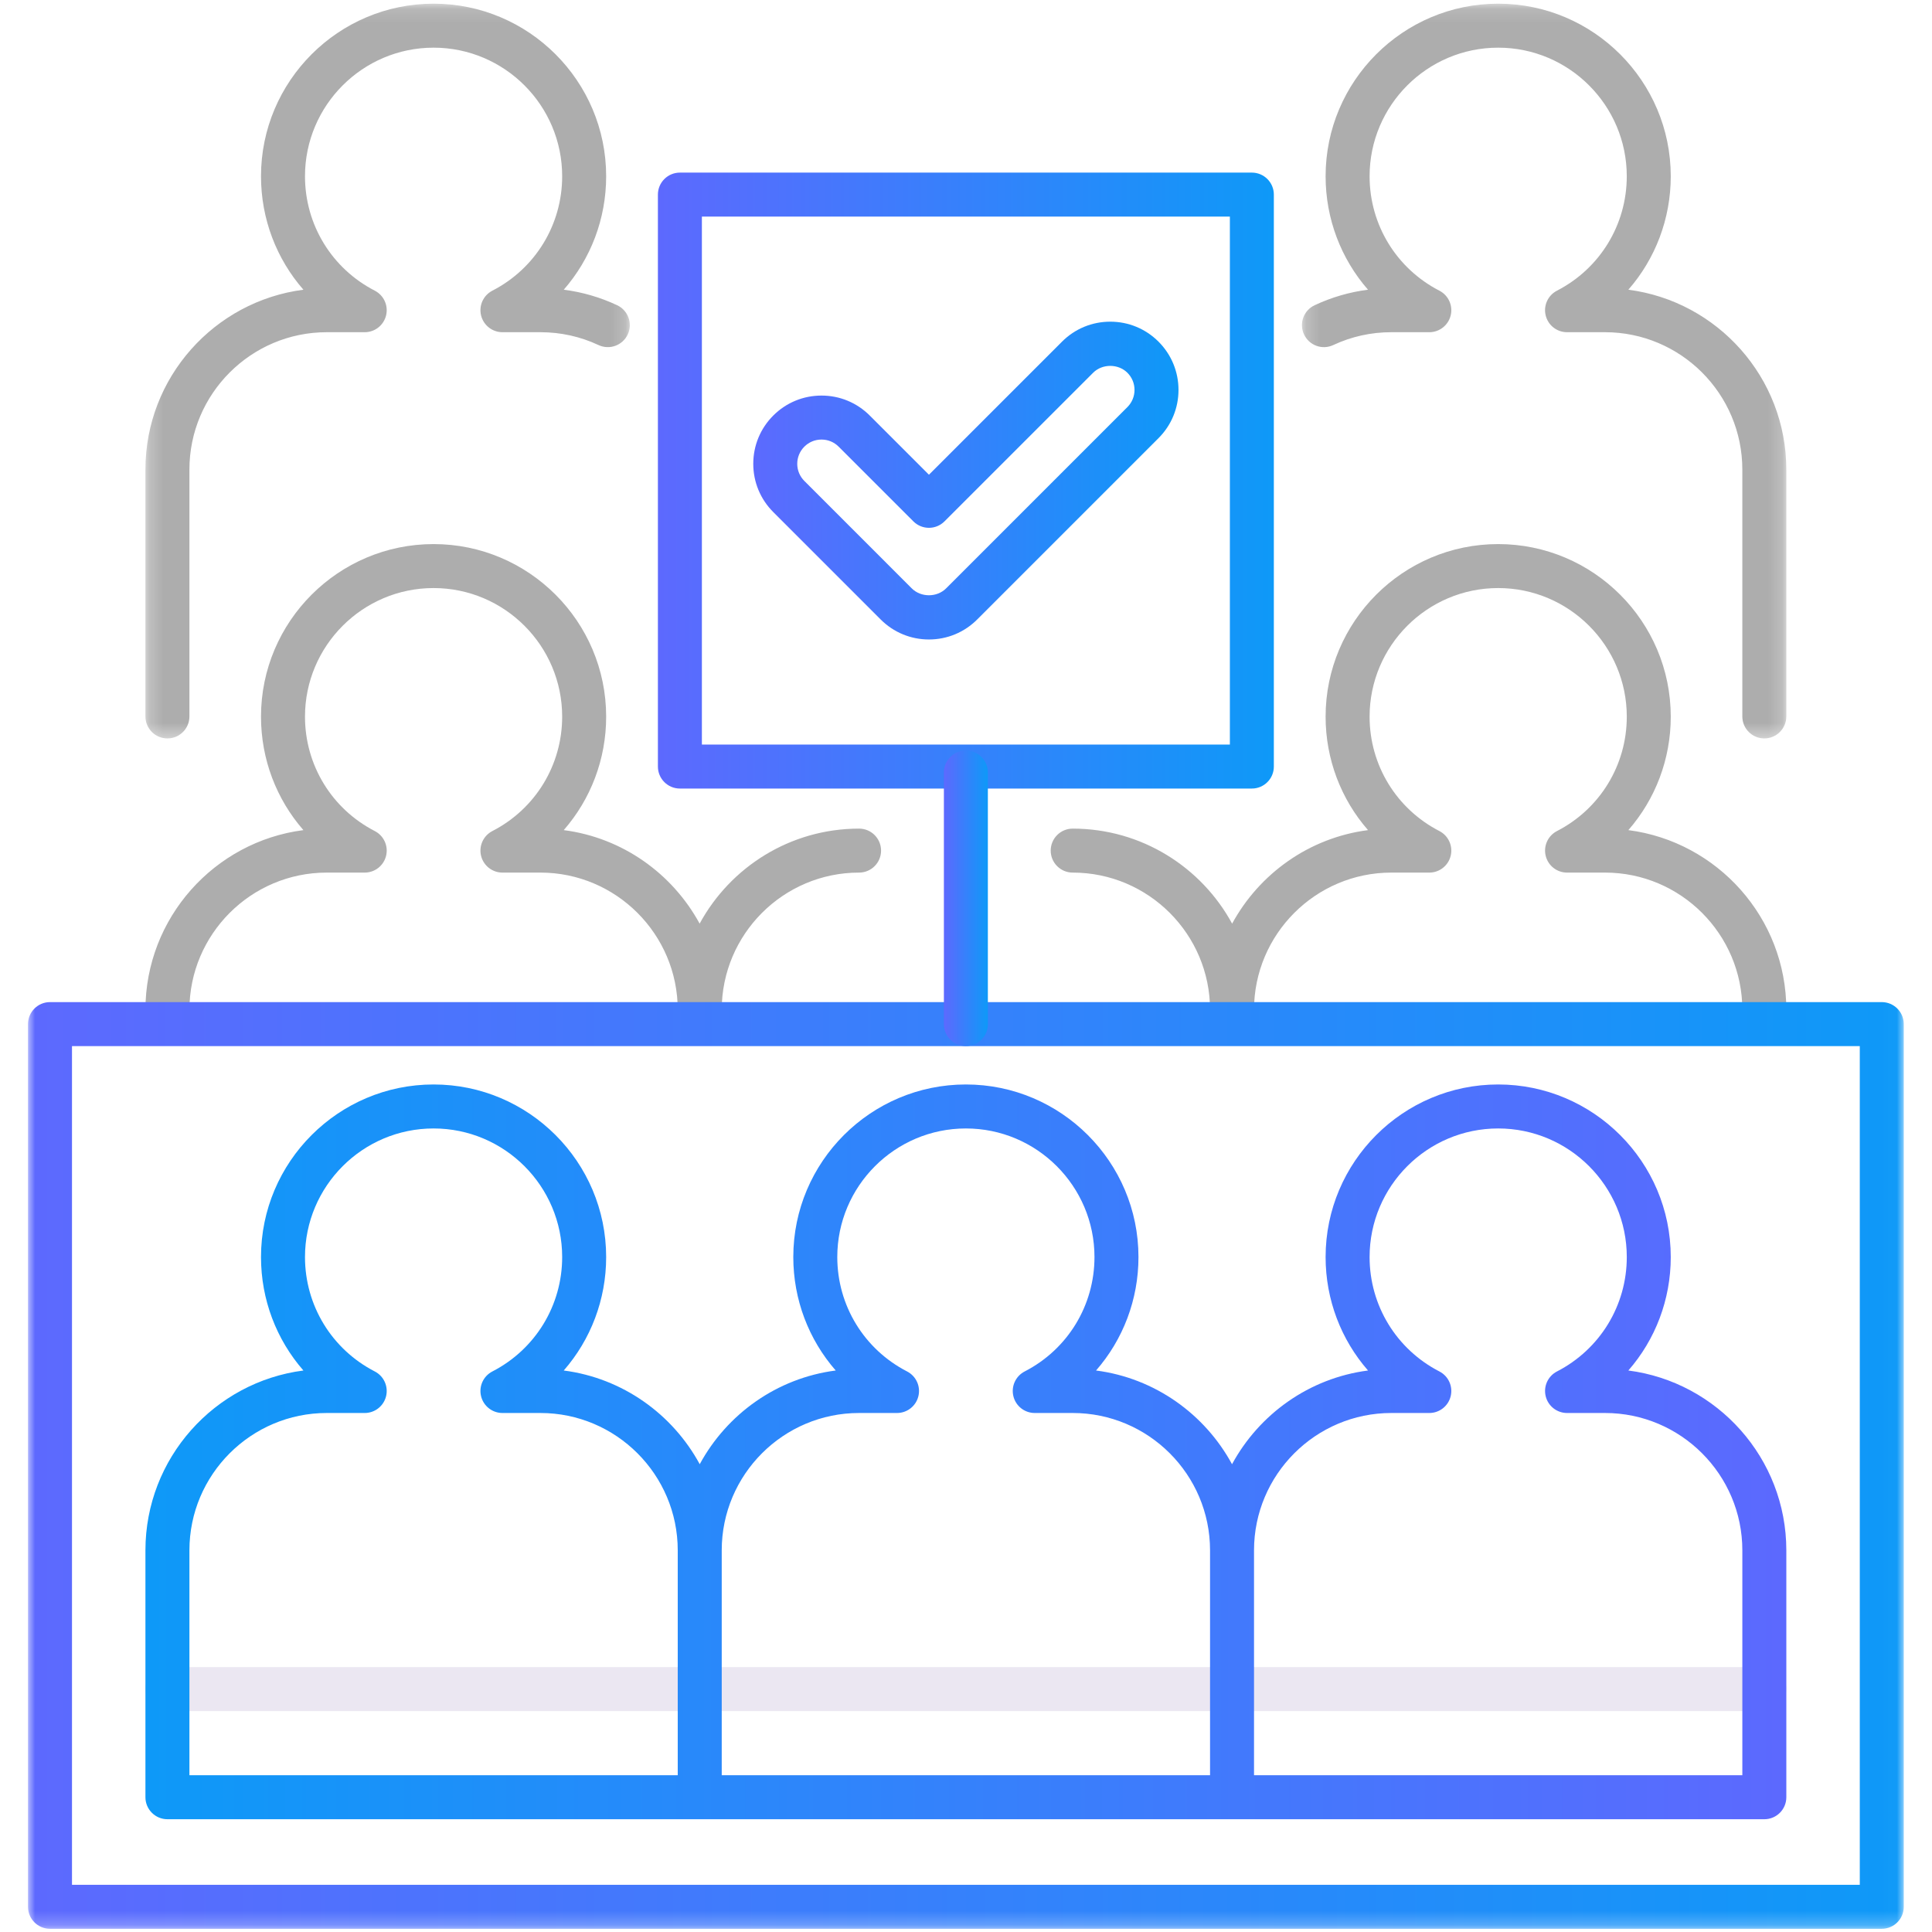
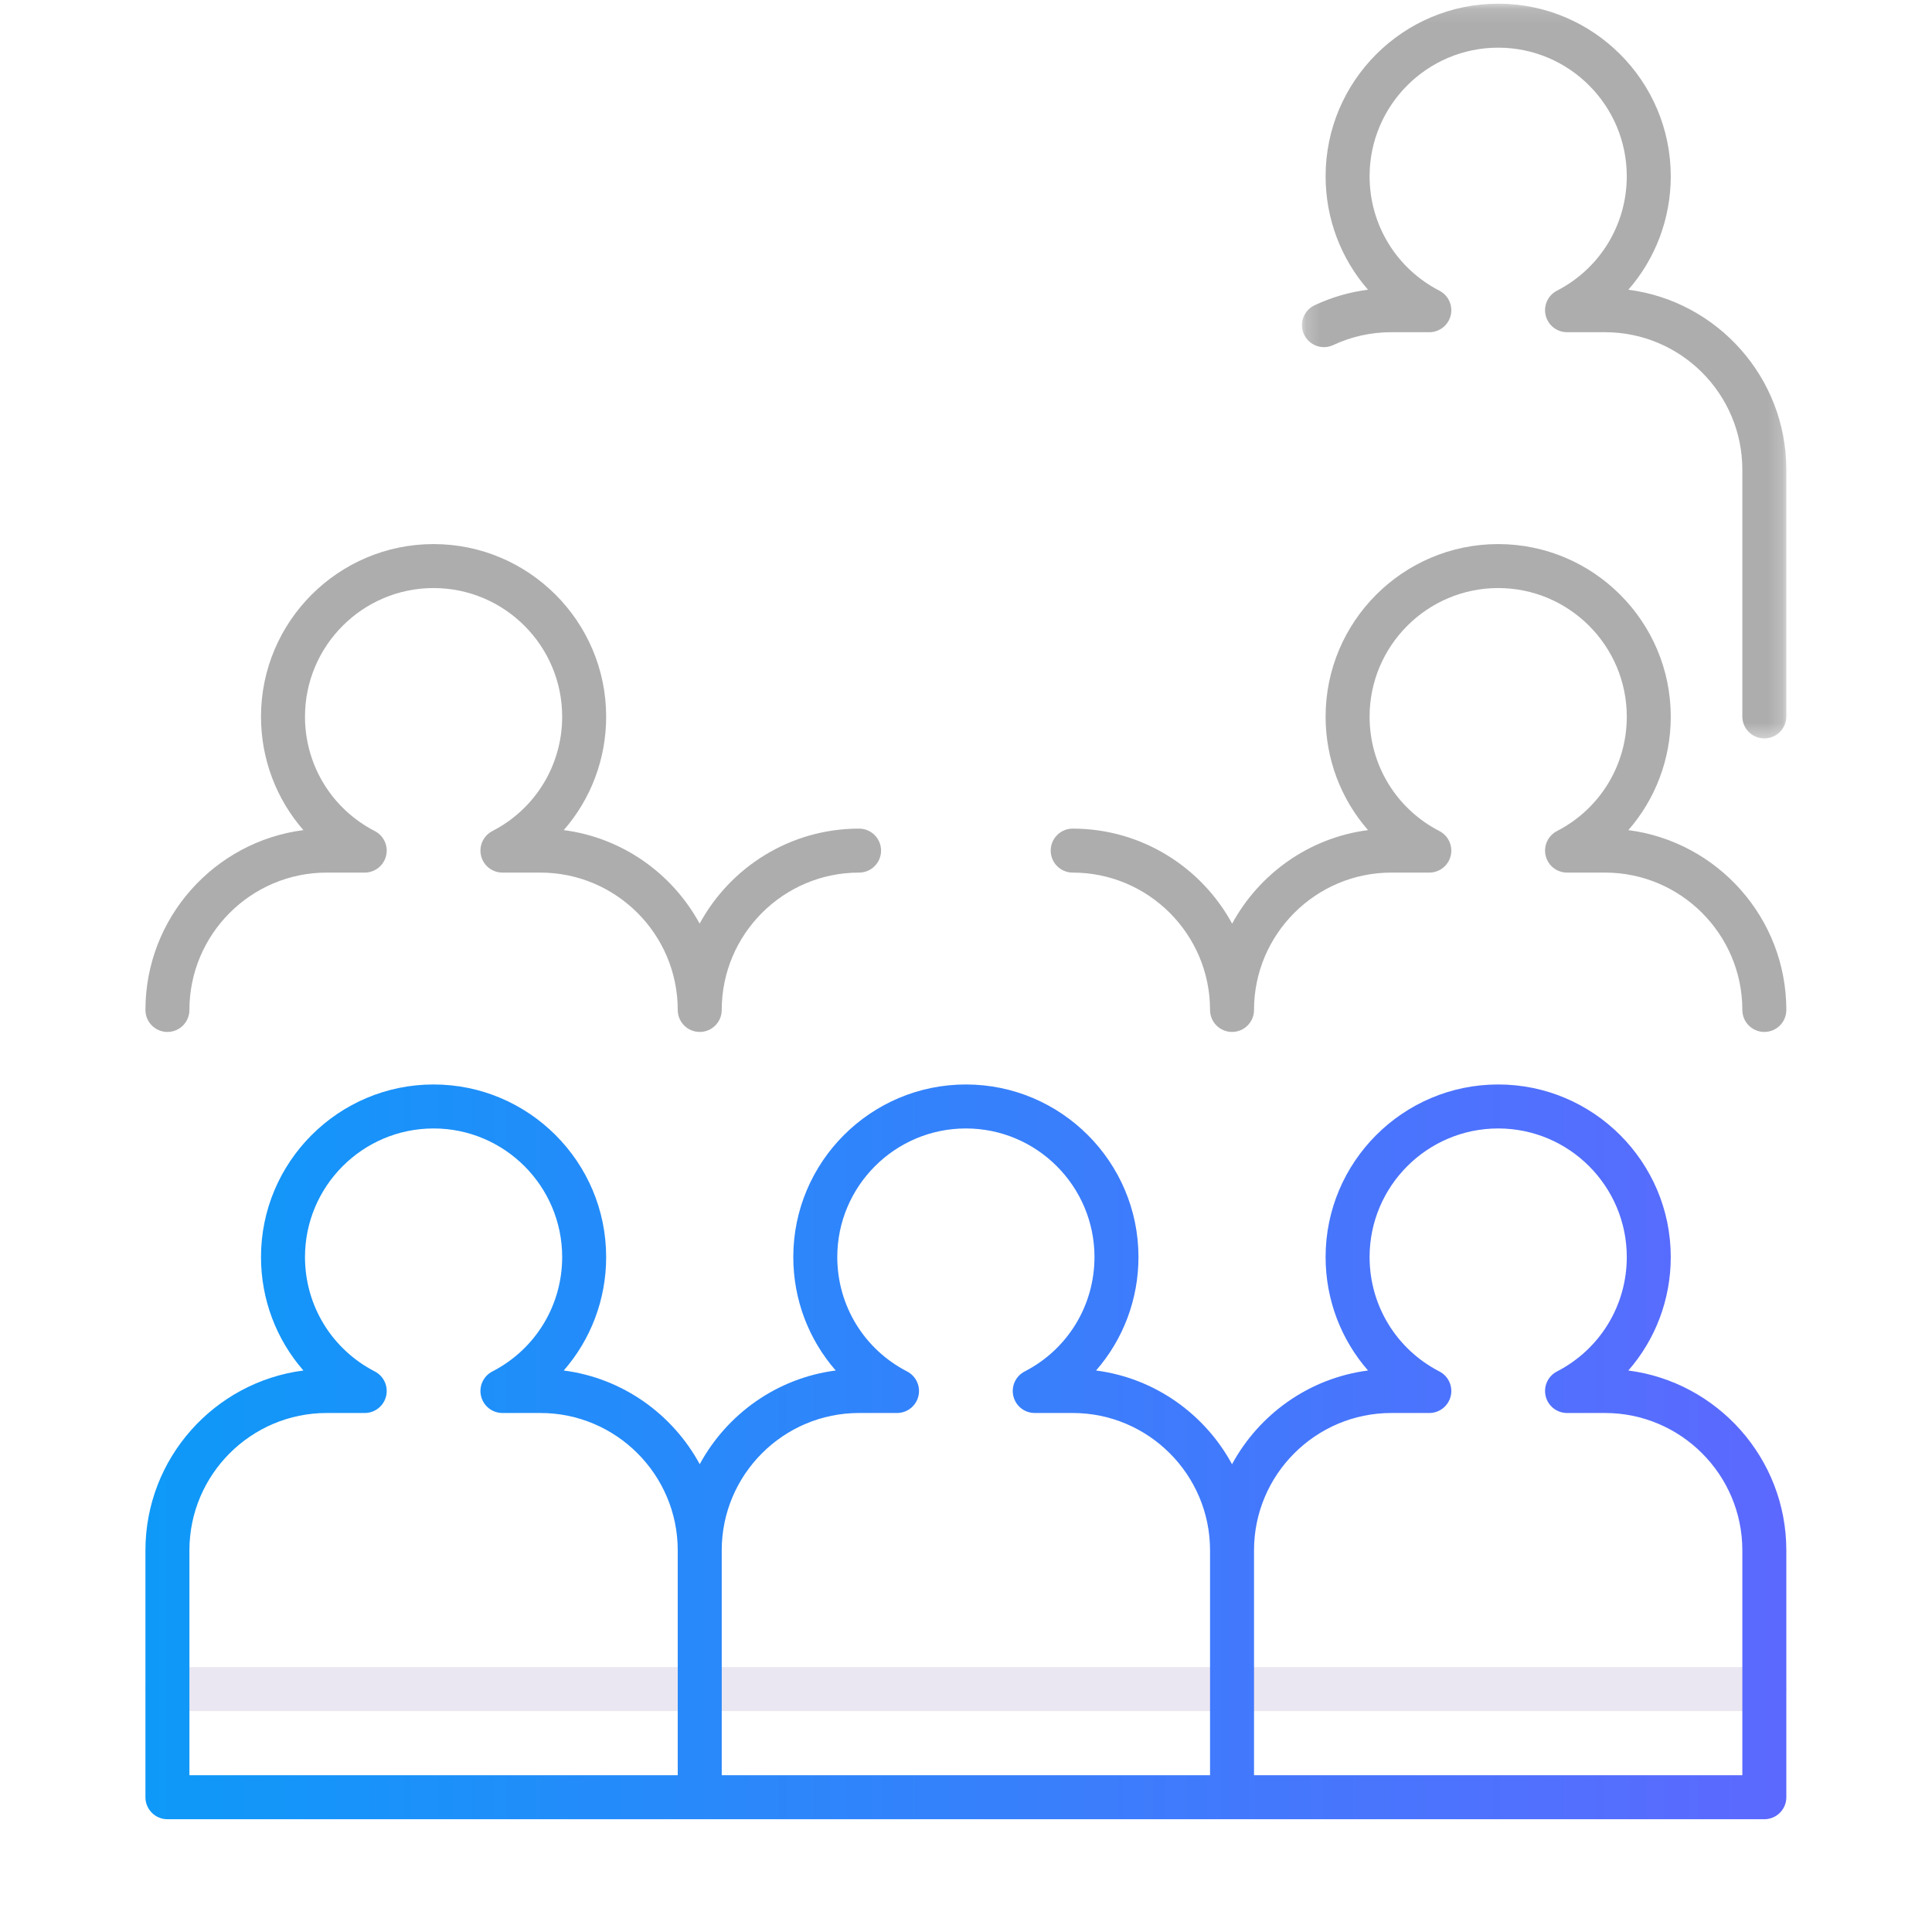
<svg xmlns="http://www.w3.org/2000/svg" xmlns:xlink="http://www.w3.org/1999/xlink" width="138px" height="138px" viewBox="0 0 138 138" version="1.1">
  <title>群組copycopycopy</title>
  <desc>Created with Sketch.</desc>
  <defs>
    <polygon id="path-1" points="0.207 0.124 34.805 0.124 34.805 52.606 0.207 52.606" />
-     <polygon id="path-3" points="0.23 0.124 34.829 0.124 34.829 52.606 0.23 52.606" />
    <linearGradient x1="100%" y1="50%" x2="0%" y2="50%" id="linearGradient-5">
      <stop stop-color="#5C69FE" offset="0%" />
      <stop stop-color="#0E99F8" offset="100%" />
    </linearGradient>
    <linearGradient x1="100%" y1="50%" x2="0%" y2="50%" id="linearGradient-6">
      <stop stop-color="#0E98F8" offset="0%" />
      <stop stop-color="#5C6AFE" offset="100%" />
    </linearGradient>
-     <polygon id="path-7" points="0 137.771 133.983 137.771 133.983 0.263 0 0.263" />
    <linearGradient x1="100%" y1="50%" x2="0%" y2="50%" id="linearGradient-9">
      <stop stop-color="#0E99F8" offset="0%" />
      <stop stop-color="#5D69FE" offset="100%" />
    </linearGradient>
    <linearGradient x1="100%" y1="50%" x2="0%" y2="50%" id="linearGradient-10">
      <stop stop-color="#0E99F8" offset="0%" />
      <stop stop-color="#5D69FE" offset="100%" />
    </linearGradient>
    <linearGradient x1="100%" y1="50%" x2="0%" y2="50%" id="linearGradient-11">
      <stop stop-color="#0E99F8" offset="0%" />
      <stop stop-color="#5D69FE" offset="100%" />
    </linearGradient>
  </defs>
  <g id="page-1" stroke="none" stroke-width="1" fill="none" fill-rule="evenodd">
    <g id="00_GenesysCloud_a" transform="translate(-974, -1068)">
      <g id="群組" transform="translate(976, 1068)">
        <path d="M124.024,122.221 L9.959,122.221 C9.091,122.221 8.388,121.518 8.388,120.65 C8.388,119.783 9.091,119.079 9.959,119.079 L124.024,119.079 C124.892,119.079 125.595,119.783 125.595,120.65 C125.595,121.518 124.892,122.221 124.024,122.221" id="Fill-1" fill="#EBE7F2" />
        <g transform="translate(90.789, 0.139)">
          <mask id="mask-2" fill="white">
            <use xlink:href="#path-1" />
          </mask>
          <g id="Clip-4" />
          <path d="M23.522,20.555 C25.447,18.351 26.551,15.495 26.551,12.451 C26.551,5.654 21.021,0.124 14.224,0.124 C7.427,0.124 1.897,5.654 1.897,12.451 C1.897,15.494 3.001,18.35 4.925,20.554 C3.605,20.723 2.328,21.094 1.113,21.663 C0.327,22.03 -0.012,22.965 0.356,23.751 C0.724,24.537 1.658,24.877 2.444,24.508 C3.746,23.899 5.143,23.59 6.595,23.59 L9.305,23.59 C10.029,23.59 10.661,23.094 10.832,22.389 C11.002,21.685 10.669,20.955 10.024,20.623 C6.949,19.038 5.039,15.907 5.039,12.451 C5.039,7.386 9.159,3.266 14.224,3.266 C19.288,3.266 23.409,7.386 23.409,12.451 C23.409,15.907 21.499,19.038 18.423,20.623 C17.779,20.955 17.445,21.685 17.616,22.389 C17.787,23.094 18.418,23.59 19.143,23.59 L21.853,23.59 C27.263,23.59 31.663,27.991 31.663,33.401 L31.663,51.036 C31.663,51.903 32.367,52.606 33.234,52.606 C34.102,52.606 34.805,51.903 34.805,51.036 L34.805,33.401 C34.805,26.824 29.878,21.376 23.522,20.555" id="Fill-3" fill="#ADADAD" mask="url(#mask-2)" />
        </g>
        <g transform="translate(8.158, 0.139)">
          <mask id="mask-4" fill="white">
            <use xlink:href="#path-3" />
          </mask>
          <g id="Clip-6" />
          <path d="M1.801,52.606 C2.669,52.606 3.372,51.903 3.372,51.036 L3.372,33.401 C3.372,27.991 7.773,23.59 13.183,23.59 L15.893,23.59 C16.618,23.59 17.249,23.094 17.42,22.389 C17.591,21.685 17.257,20.955 16.613,20.623 C13.537,19.038 11.627,15.907 11.627,12.451 C11.627,7.386 15.747,3.266 20.812,3.266 C25.877,3.266 29.997,7.386 29.997,12.451 C29.997,15.907 28.087,19.038 25.011,20.623 C24.367,20.955 24.033,21.685 24.204,22.389 C24.375,23.094 25.006,23.59 25.731,23.59 L28.441,23.59 C29.893,23.59 31.29,23.899 32.592,24.508 C33.378,24.875 34.313,24.537 34.68,23.751 C35.048,22.965 34.709,22.03 33.923,21.662 C32.707,21.093 31.43,20.723 30.111,20.554 C32.035,18.35 33.139,15.494 33.139,12.451 C33.139,5.654 27.609,0.124 20.812,0.124 C14.015,0.124 8.485,5.654 8.485,12.451 C8.485,15.495 9.589,18.351 11.514,20.555 C5.157,21.376 0.23,26.823 0.23,33.401 L0.23,51.036 C0.23,51.903 0.933,52.606 1.801,52.606" id="Fill-5" fill="#ADADAD" mask="url(#mask-4)" />
        </g>
        <path d="M9.959,73.71 C10.827,73.71 11.53,73.007 11.53,72.139 C11.53,66.73 15.931,62.328 21.34,62.328 L24.051,62.328 C24.776,62.328 25.407,61.832 25.578,61.128 C25.749,60.423 25.415,59.693 24.77,59.361 C21.695,57.777 19.785,54.646 19.785,51.19 C19.785,46.125 23.905,42.004 28.97,42.004 C34.034,42.004 38.155,46.125 38.155,51.19 C38.155,54.646 36.245,57.777 33.169,59.361 C32.525,59.693 32.191,60.423 32.362,61.128 C32.533,61.832 33.164,62.328 33.889,62.328 L36.599,62.328 C42.009,62.328 46.41,66.73 46.41,72.139 C46.41,73.007 47.113,73.71 47.981,73.71 C48.848,73.71 49.552,73.007 49.552,72.139 C49.552,66.73 53.953,62.328 59.362,62.328 C60.23,62.328 60.933,61.625 60.933,60.758 C60.933,59.89 60.23,59.187 59.362,59.187 C54.45,59.187 50.169,61.935 47.974,65.974 C46.03,62.403 42.466,59.836 38.267,59.294 C40.193,57.09 41.297,54.233 41.297,51.19 C41.297,44.392 35.767,38.863 28.97,38.863 C22.173,38.863 16.643,44.392 16.643,51.19 C16.643,54.233 17.747,57.09 19.672,59.294 C13.315,60.114 8.388,65.562 8.388,72.139 C8.388,73.007 9.091,73.71 9.959,73.71" id="Fill-7" fill="#ADADAD" />
        <path d="M114.311,59.294 C116.237,57.089 117.34,54.234 117.34,51.19 C117.34,44.392 111.811,38.863 105.013,38.863 C98.216,38.863 92.686,44.392 92.686,51.19 C92.686,54.234 93.79,57.089 95.716,59.294 C91.518,59.836 87.953,62.403 86.009,65.974 C83.814,61.935 79.533,59.187 74.621,59.187 C73.754,59.187 73.05,59.89 73.05,60.758 C73.05,61.625 73.754,62.328 74.621,62.328 C80.031,62.328 84.432,66.73 84.432,72.139 C84.432,73.007 85.135,73.71 86.002,73.71 C86.87,73.71 87.573,73.007 87.573,72.139 C87.573,66.73 91.975,62.328 97.384,62.328 L100.095,62.328 C100.819,62.328 101.45,61.832 101.621,61.128 C101.792,60.423 101.458,59.693 100.814,59.361 C97.739,57.777 95.828,54.646 95.828,51.19 C95.828,46.125 99.948,42.004 105.013,42.004 C110.078,42.004 114.199,46.125 114.199,51.19 C114.199,54.646 112.288,57.777 109.213,59.361 C108.568,59.693 108.235,60.423 108.406,61.128 C108.576,61.832 109.208,62.328 109.932,62.328 L112.643,62.328 C118.052,62.328 122.453,66.73 122.453,72.139 C122.453,73.007 123.156,73.71 124.024,73.71 C124.892,73.71 125.595,73.007 125.595,72.139 C125.595,65.562 120.667,60.115 114.311,59.294" id="Fill-9" fill="#ADADAD" />
        <path d="M122.453,126.803 L87.573,126.803 L87.573,110.739 C87.573,105.329 91.975,100.928 97.384,100.928 L100.095,100.928 C100.819,100.928 101.45,100.432 101.621,99.727 C101.792,99.023 101.459,98.293 100.814,97.961 C97.739,96.376 95.828,93.245 95.828,89.789 C95.828,84.725 99.948,80.604 105.013,80.604 C110.078,80.604 114.199,84.725 114.199,89.789 C114.199,93.245 112.288,96.376 109.213,97.961 C108.568,98.293 108.235,99.023 108.406,99.727 C108.576,100.432 109.208,100.928 109.932,100.928 L112.643,100.928 C118.052,100.928 122.453,105.329 122.453,110.739 L122.453,126.803 Z M49.552,110.739 C49.552,105.329 53.953,100.928 59.362,100.928 L62.073,100.928 C62.798,100.928 63.429,100.432 63.599,99.727 C63.771,99.023 63.436,98.293 62.792,97.961 C59.717,96.376 57.806,93.245 57.806,89.789 C57.806,84.725 61.927,80.604 66.992,80.604 C72.056,80.604 76.177,84.725 76.177,89.789 C76.177,93.245 74.267,96.377 71.191,97.961 C70.546,98.293 70.213,99.023 70.384,99.727 C70.554,100.432 71.185,100.928 71.91,100.928 L74.621,100.928 C80.031,100.928 84.432,105.329 84.432,110.739 L84.432,126.803 L49.552,126.803 L49.552,110.739 Z M11.53,110.739 C11.53,105.329 15.931,100.928 21.34,100.928 L24.051,100.928 C24.776,100.928 25.407,100.432 25.578,99.727 C25.748,99.023 25.415,98.293 24.771,97.961 C21.695,96.376 19.785,93.245 19.785,89.789 C19.785,84.725 23.905,80.604 28.97,80.604 C34.035,80.604 38.155,84.725 38.155,89.789 C38.155,93.245 36.245,96.376 33.169,97.961 C32.525,98.293 32.191,99.023 32.362,99.727 C32.533,100.432 33.164,100.928 33.889,100.928 L36.599,100.928 C42.009,100.928 46.41,105.329 46.41,110.739 L46.41,126.803 L11.53,126.803 L11.53,110.739 Z M114.311,97.893 C116.237,95.689 117.34,92.833 117.34,89.789 C117.34,82.992 111.811,77.462 105.013,77.462 C98.216,77.462 92.686,82.992 92.686,89.789 C92.686,92.833 93.79,95.689 95.716,97.893 C91.513,98.436 87.945,101.009 86.002,104.587 C84.06,101.008 80.493,98.436 76.289,97.893 C78.215,95.689 79.319,92.833 79.319,89.789 C79.319,82.992 73.788,77.462 66.992,77.462 C60.194,77.462 54.664,82.992 54.664,89.789 C54.664,92.833 55.769,95.689 57.694,97.893 C53.49,98.436 49.923,101.008 47.981,104.586 C46.039,101.008 42.471,98.436 38.267,97.893 C40.193,95.689 41.297,92.833 41.297,89.789 C41.297,82.992 35.767,77.462 28.97,77.462 C22.173,77.462 16.643,82.992 16.643,89.789 C16.643,92.833 17.747,95.689 19.672,97.893 C13.315,98.714 8.388,104.162 8.388,110.739 L8.388,128.374 C8.388,129.242 9.091,129.945 9.959,129.945 L124.024,129.945 C124.892,129.945 125.595,129.242 125.595,128.374 L125.595,110.739 C125.595,104.162 120.667,98.715 114.311,97.893 L114.311,97.893 Z" id="Fill-11" fill="url(#linearGradient-5)" />
-         <path d="M55.455,31.903 C55.781,31.577 56.216,31.397 56.679,31.397 C57.142,31.397 57.577,31.577 57.904,31.904 L63.242,37.241 C63.855,37.855 64.85,37.855 65.463,37.241 L76.08,26.626 C76.732,25.972 77.874,25.971 78.529,26.626 C78.856,26.953 79.037,27.388 79.037,27.851 C79.037,28.314 78.856,28.749 78.529,29.077 L65.578,42.028 C64.923,42.682 63.782,42.682 63.127,42.028 L55.454,34.354 C55.127,34.027 54.946,33.592 54.946,33.129 C54.946,32.666 55.127,32.231 55.455,31.903 L55.455,31.903 Z M60.906,44.249 C61.827,45.17 63.051,45.677 64.353,45.677 C65.655,45.677 66.878,45.17 67.799,44.249 L80.75,31.298 C81.671,30.377 82.178,29.153 82.178,27.851 C82.178,26.549 81.671,25.325 80.751,24.404 C79.831,23.484 78.607,22.977 77.304,22.977 C76.002,22.977 74.778,23.484 73.858,24.404 L64.353,33.909 L60.126,29.683 C59.206,28.762 57.982,28.255 56.679,28.255 C55.377,28.255 54.153,28.762 53.233,29.682 C52.312,30.603 51.805,31.827 51.805,33.129 C51.805,34.431 52.312,35.655 53.233,36.576 L60.906,44.249 Z" id="Fill-13" fill="url(#linearGradient-6)" />
        <mask id="mask-8" fill="white">
          <use xlink:href="#path-7" />
        </mask>
        <g id="Clip-16" />
        <path d="M3.142,134.629 L130.842,134.629 L130.842,74.721 L3.142,74.721 L3.142,134.629 Z M132.413,137.771 L1.571,137.771 C0.703,137.771 0,137.067 0,136.2 L0,73.15 C0,72.283 0.703,71.579 1.571,71.579 L132.413,71.579 C133.28,71.579 133.983,72.283 133.983,73.15 L133.983,136.2 C133.983,137.067 133.28,137.771 132.413,137.771 L132.413,137.771 Z" id="Fill-15" fill="url(#linearGradient-9)" mask="url(#mask-8)" />
-         <path d="M48.135,53.183 L85.848,53.183 L85.848,15.471 L48.135,15.471 L48.135,53.183 Z M87.418,56.325 L46.564,56.325 C45.697,56.325 44.993,55.622 44.993,54.754 L44.993,13.9 C44.993,13.032 45.697,12.329 46.564,12.329 L87.418,12.329 C88.286,12.329 88.989,13.032 88.989,13.9 L88.989,54.754 C88.989,55.622 88.286,56.325 87.418,56.325 L87.418,56.325 Z" id="Fill-17" fill="url(#linearGradient-10)" mask="url(#mask-8)" />
-         <path d="M66.992,74.721 C66.124,74.721 65.421,74.018 65.421,73.15 L65.421,55.182 C65.421,54.315 66.124,53.611 66.992,53.611 C67.859,53.611 68.562,54.315 68.562,55.182 L68.562,73.15 C68.562,74.018 67.859,74.721 66.992,74.721" id="Fill-18" fill="url(#linearGradient-11)" mask="url(#mask-8)" />
+         <path d="M48.135,53.183 L85.848,53.183 L85.848,15.471 L48.135,15.471 L48.135,53.183 Z M87.418,56.325 C45.697,56.325 44.993,55.622 44.993,54.754 L44.993,13.9 C44.993,13.032 45.697,12.329 46.564,12.329 L87.418,12.329 C88.286,12.329 88.989,13.032 88.989,13.9 L88.989,54.754 C88.989,55.622 88.286,56.325 87.418,56.325 L87.418,56.325 Z" id="Fill-17" fill="url(#linearGradient-10)" mask="url(#mask-8)" />
      </g>
    </g>
  </g>
</svg>